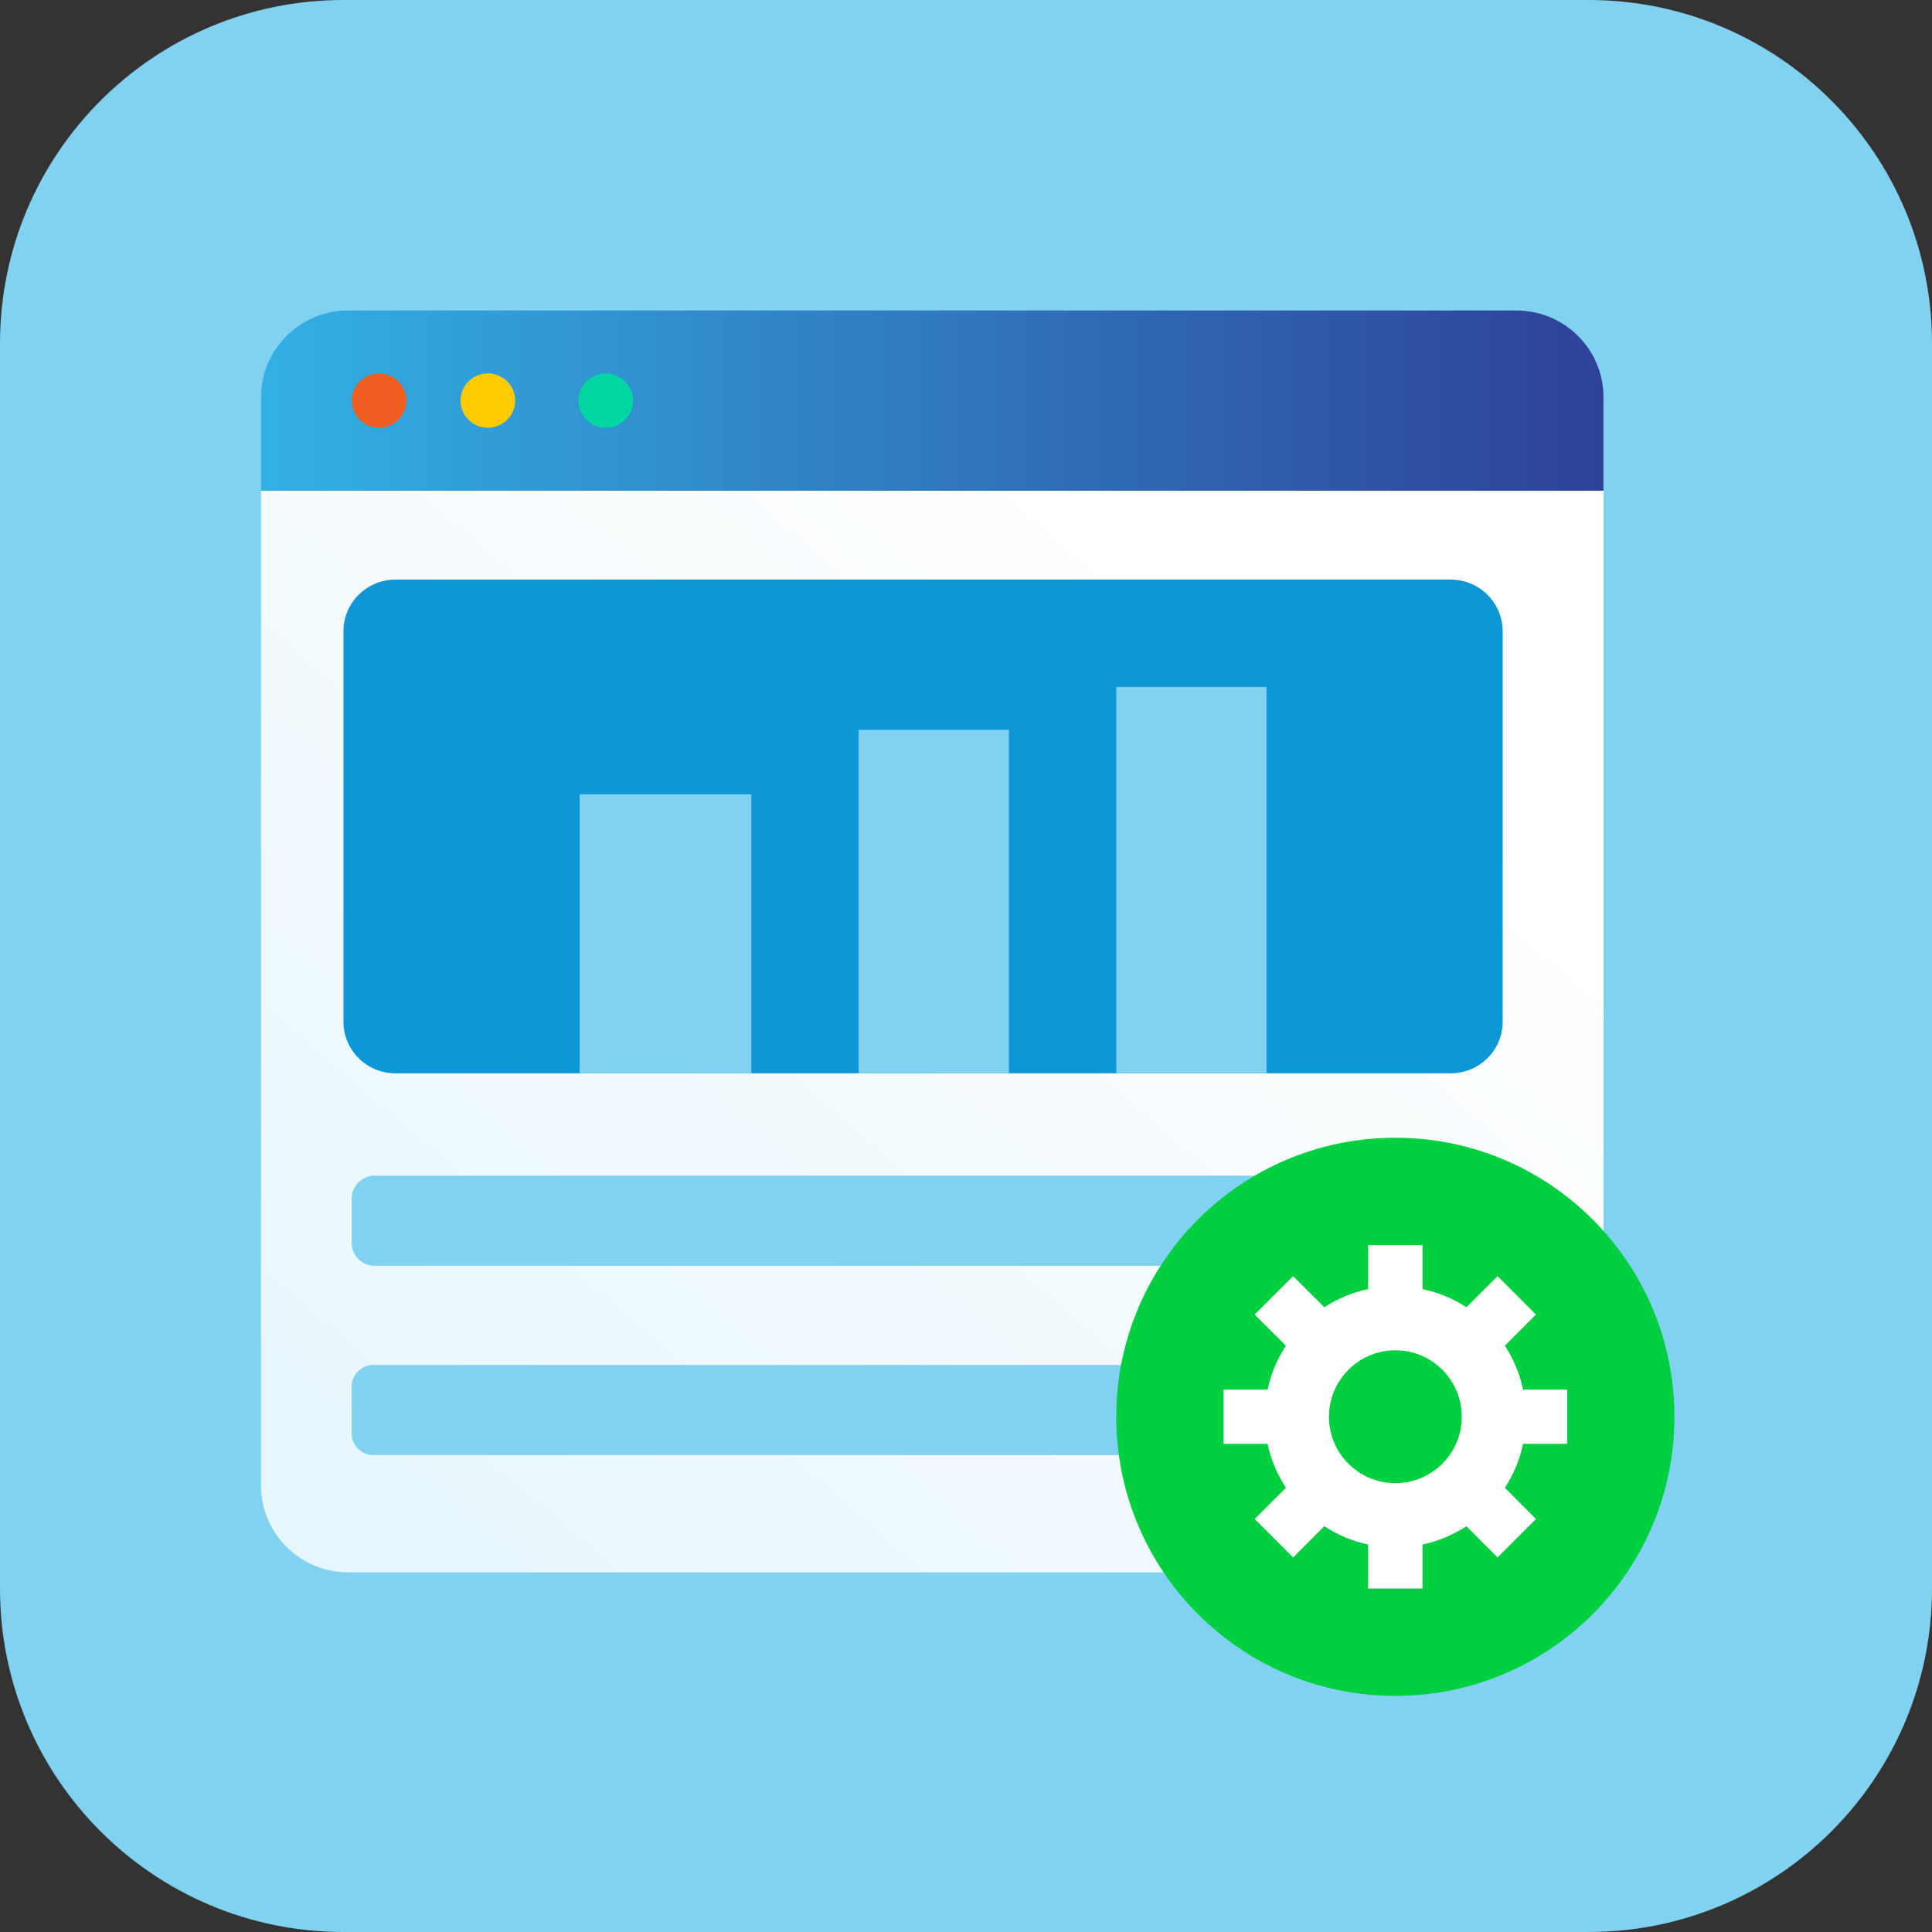
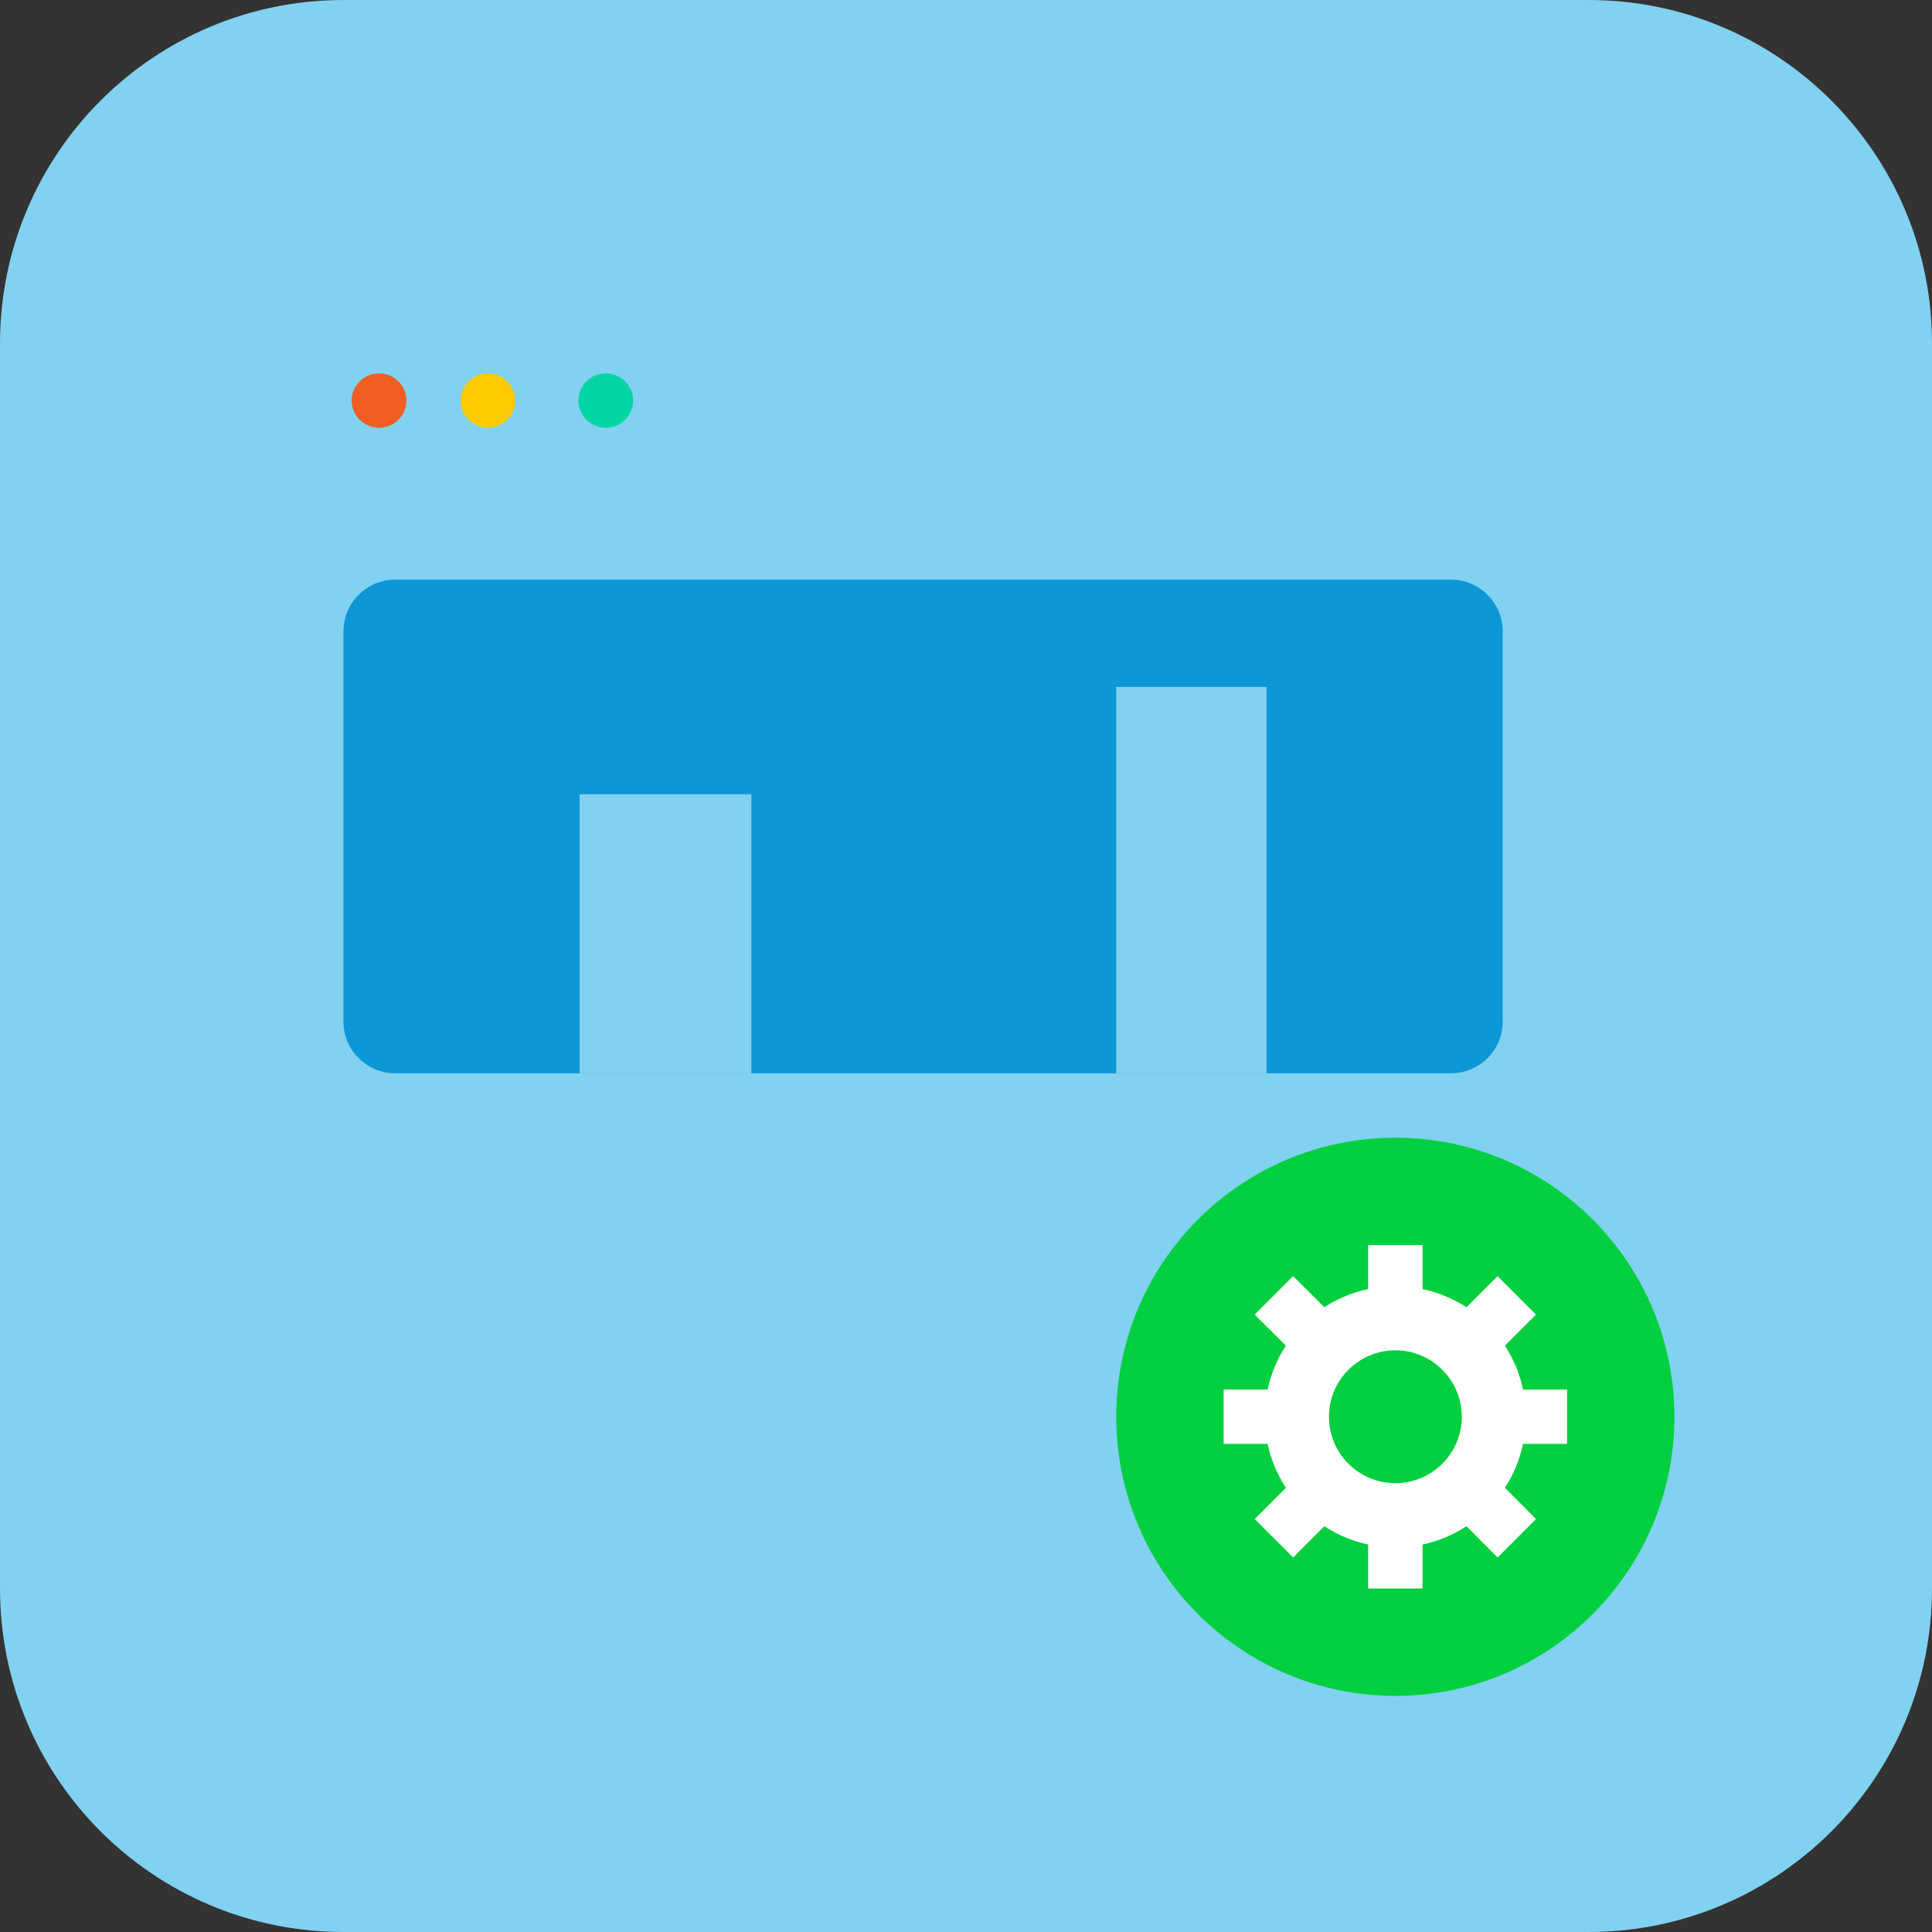
<svg xmlns="http://www.w3.org/2000/svg" width="90" height="90" viewBox="0 0 90 90" fill="none">
  <rect x="0" y="0" width="90" height="90" fill="#333333" stroke="none" />
  <path d="M0 16C0 7.163 7.163 0 16 0H74C82.837 0 90 7.163 90 16V74C90 82.837 82.837 90 74 90H16C7.163 90 0 82.837 0 74V16Z" fill="#81D1F1" />
-   <path d="M12.16 22.862H74.7V69.212C74.7 71.441 72.879 73.245 70.64 73.245H16.22C13.976 73.245 12.16 71.436 12.16 69.212V22.862Z" fill="url(#paint0_linear_34_29311)" />
-   <path d="M16.22 14.463H70.635C72.879 14.463 74.695 16.273 74.695 18.497V22.861H12.16V18.497C12.16 16.273 13.981 14.463 16.22 14.463Z" fill="url(#paint1_linear_34_29311)" />
  <path d="M67.576 27H18.424C17.085 27 16 28.076 16 29.402V47.598C16 48.924 17.085 50 18.424 50H67.576C68.915 50 70 48.924 70 47.598V29.402C70 28.076 68.915 27 67.576 27Z" fill="#0E97D6" />
  <path d="M35 37H27V50H35V37Z" fill="#81D1F1" />
-   <path d="M47 34H40V50H47V34Z" fill="#81D1F1" />
+   <path d="M47 34H40H47V34Z" fill="#81D1F1" />
  <path d="M59 32H52V50H59V32Z" fill="#81D1F1" />
  <path d="M69.4 54.769H17.453C16.862 54.769 16.383 55.244 16.383 55.831V57.902C16.383 58.489 16.862 58.965 17.453 58.965H69.4C69.99 58.965 70.469 58.489 70.469 57.902V55.831C70.469 55.244 69.99 54.769 69.4 54.769Z" fill="#81D1F1" />
  <path d="M53.404 63.586H17.398C16.837 63.586 16.383 64.038 16.383 64.595V66.775C16.383 67.332 16.837 67.783 17.398 67.783H53.404C53.965 67.783 54.419 67.332 54.419 66.775V64.595C54.419 64.038 53.965 63.586 53.404 63.586Z" fill="#81D1F1" />
  <path d="M17.657 19.926C18.36 19.926 18.93 19.359 18.93 18.66C18.93 17.962 18.36 17.395 17.657 17.395C16.953 17.395 16.383 17.962 16.383 18.66C16.383 19.359 16.953 19.926 17.657 19.926Z" fill="#F05E22" />
  <path d="M22.727 19.926C23.43 19.926 24 19.359 24 18.66C24 17.962 23.43 17.395 22.727 17.395C22.023 17.395 21.453 17.962 21.453 18.66C21.453 19.359 22.023 19.926 22.727 19.926Z" fill="#FFCB00" />
  <path d="M28.221 19.926C28.924 19.926 29.495 19.359 29.495 18.66C29.495 17.962 28.924 17.395 28.221 17.395C27.517 17.395 26.947 17.962 26.947 18.66C26.947 19.359 27.517 19.926 28.221 19.926Z" fill="#00D6A2" />
  <path d="M65 79C72.18 79 78 73.18 78 66C78 58.82 72.18 53 65 53C57.82 53 52 58.82 52 66C52 73.18 57.82 79 65 79Z" fill="#00CF3F" />
  <path d="M73 67.261V64.73H70.95C70.794 63.99 70.502 63.3 70.104 62.687L71.552 61.238L69.762 59.448L68.314 60.896C67.7 60.498 67.007 60.206 66.267 60.05V58H63.733V60.05C62.993 60.206 62.306 60.498 61.692 60.896L60.238 59.448L58.448 61.238L59.902 62.687C59.504 63.3 59.206 63.993 59.05 64.73H57V67.261H59.05C59.206 68.004 59.504 68.691 59.902 69.308L58.448 70.762L60.238 72.552L61.692 71.098C62.306 71.496 62.993 71.794 63.733 71.95V74H66.267V71.95C67.007 71.794 67.697 71.496 68.314 71.098L69.762 72.552L71.552 70.762L70.104 69.308C70.502 68.694 70.794 68.007 70.95 67.261H73ZM65.001 69.092C63.294 69.092 61.908 67.706 61.908 65.999C61.908 64.291 63.294 62.902 65.001 62.902C66.709 62.902 68.095 64.288 68.095 65.999C68.095 67.709 66.709 69.092 65.001 69.092Z" fill="white" />
  <defs>
    <linearGradient id="paint0_linear_34_29311" x1="58.878" y1="28.976" x2="-17.692" y2="118.409" gradientUnits="userSpaceOnUse">
      <stop stop-color="white" />
      <stop offset="0.63" stop-color="#E1F4FC" />
    </linearGradient>
    <linearGradient id="paint1_linear_34_29311" x1="12.16" y1="18.66" x2="74.7" y2="18.66" gradientUnits="userSpaceOnUse">
      <stop stop-color="#32B0E5" />
      <stop offset="1" stop-color="#2E4199" />
    </linearGradient>
  </defs>
</svg>